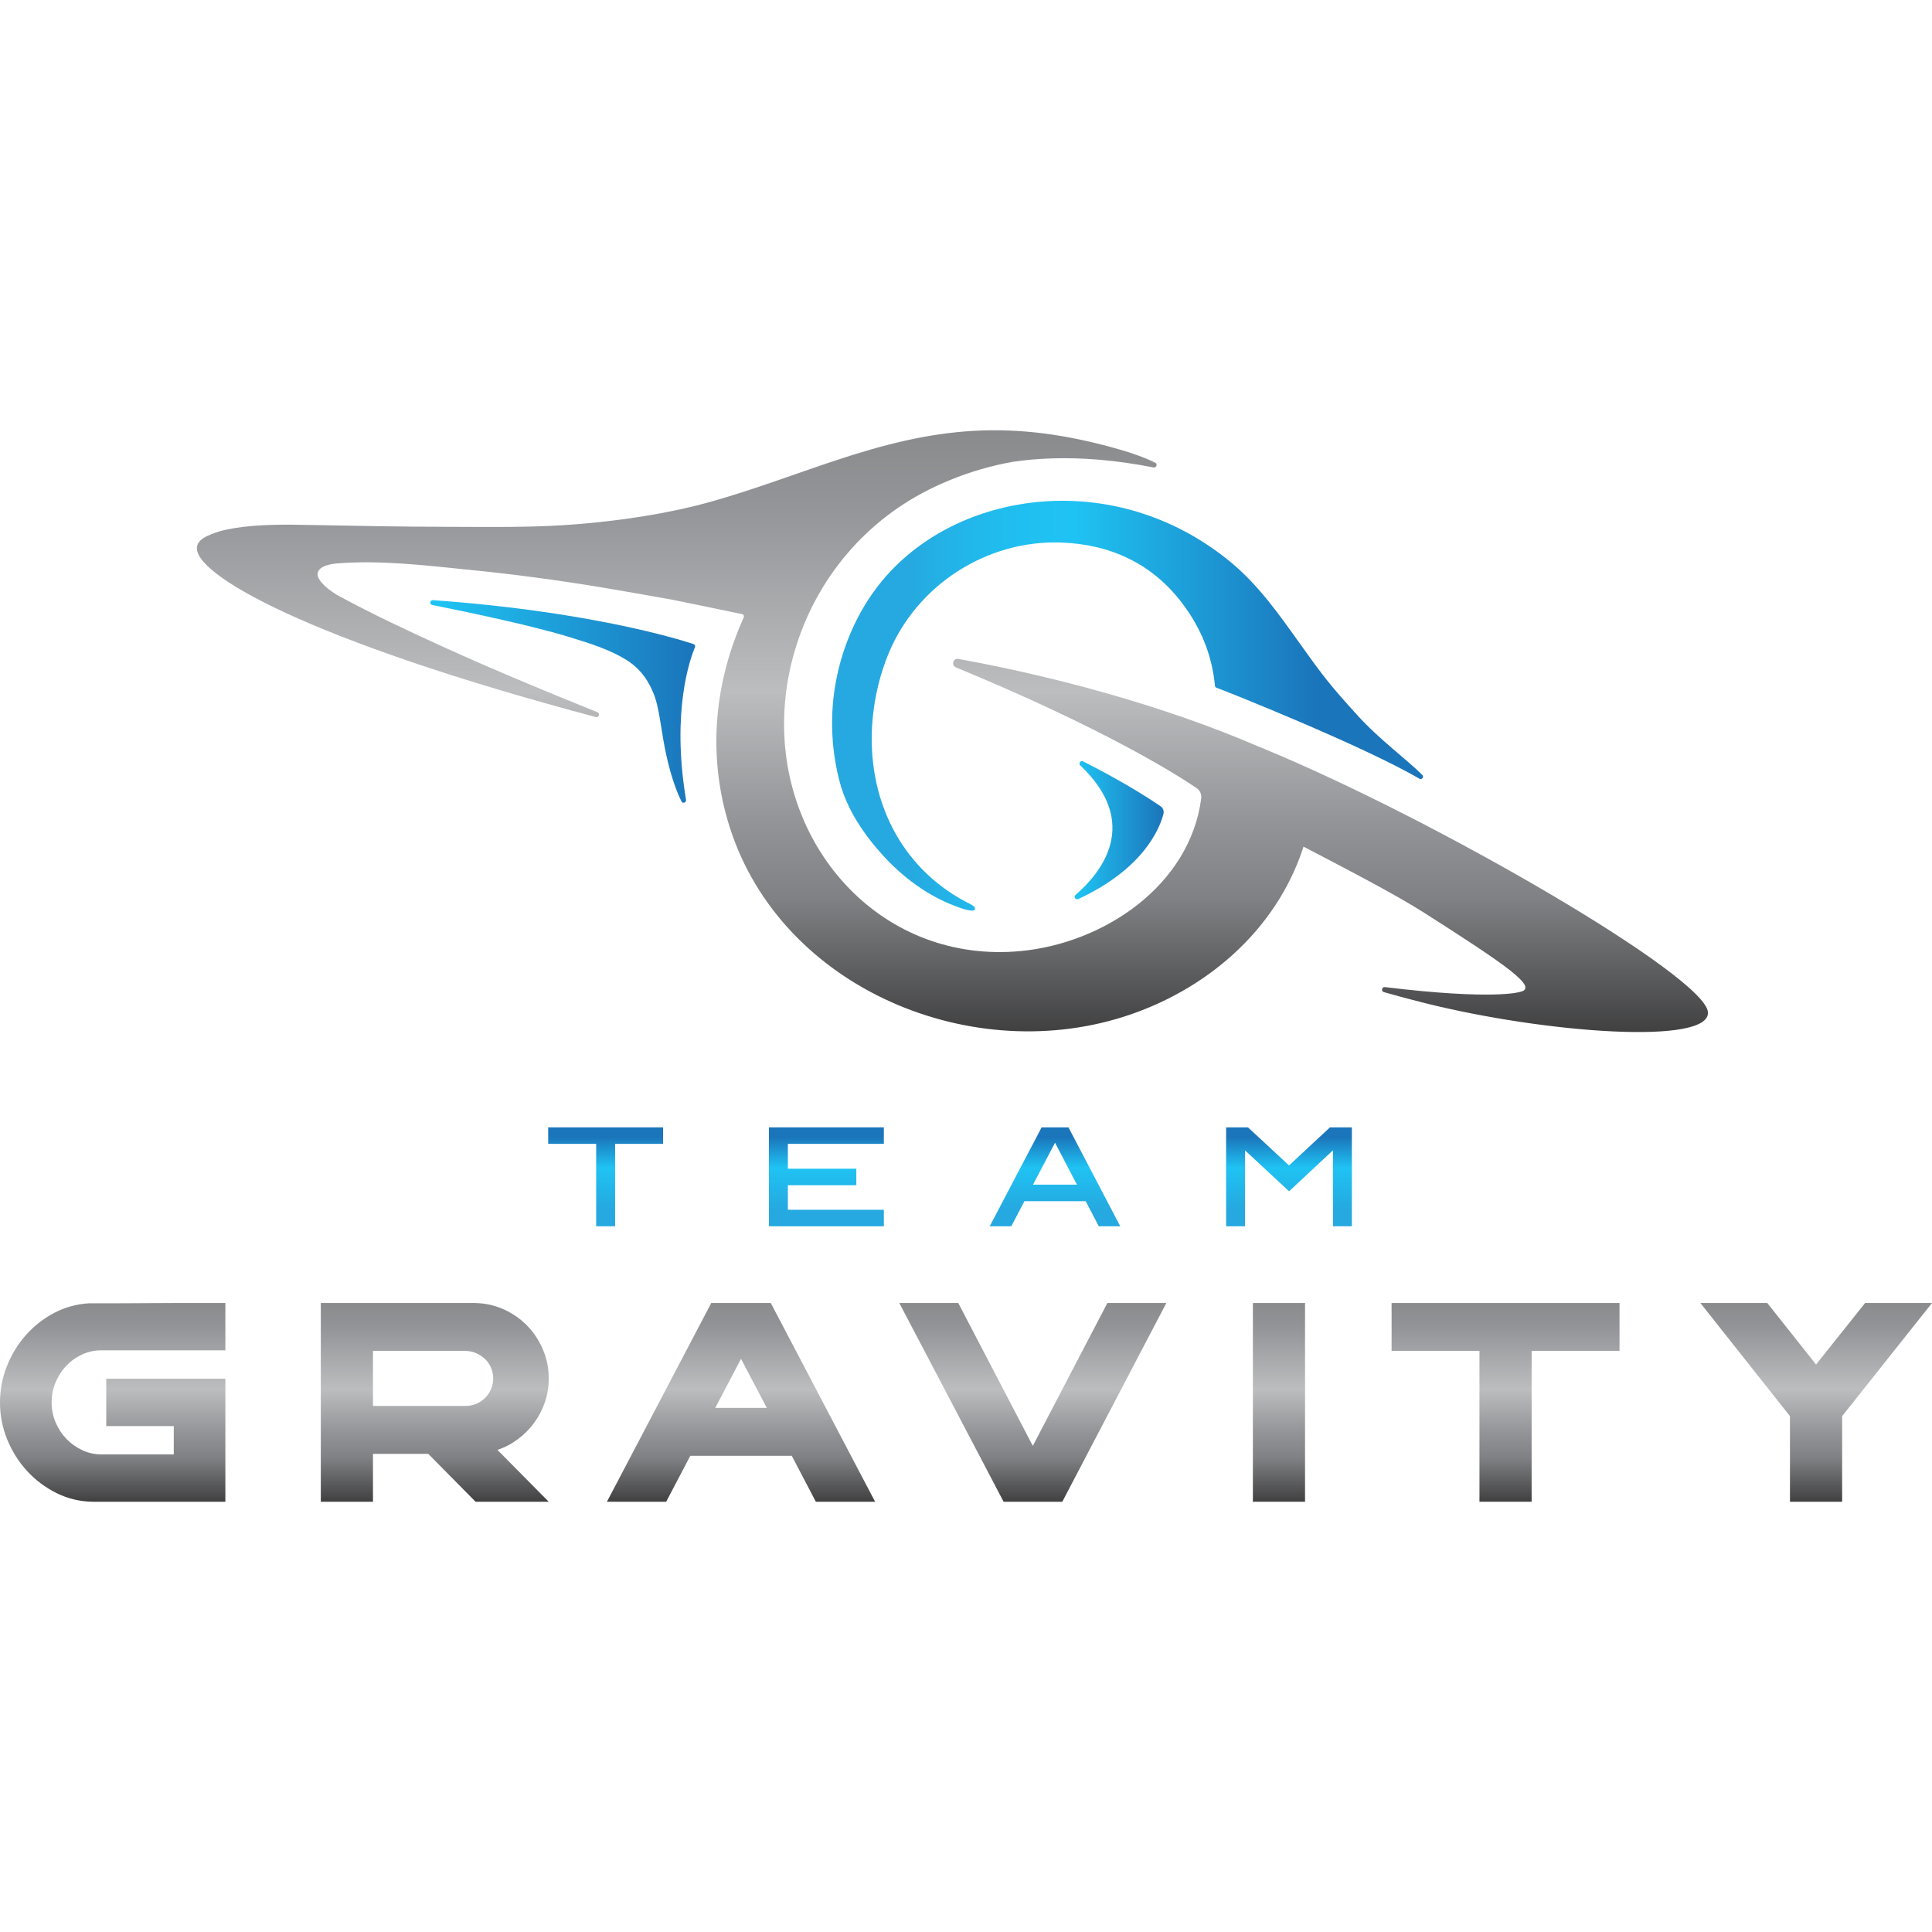
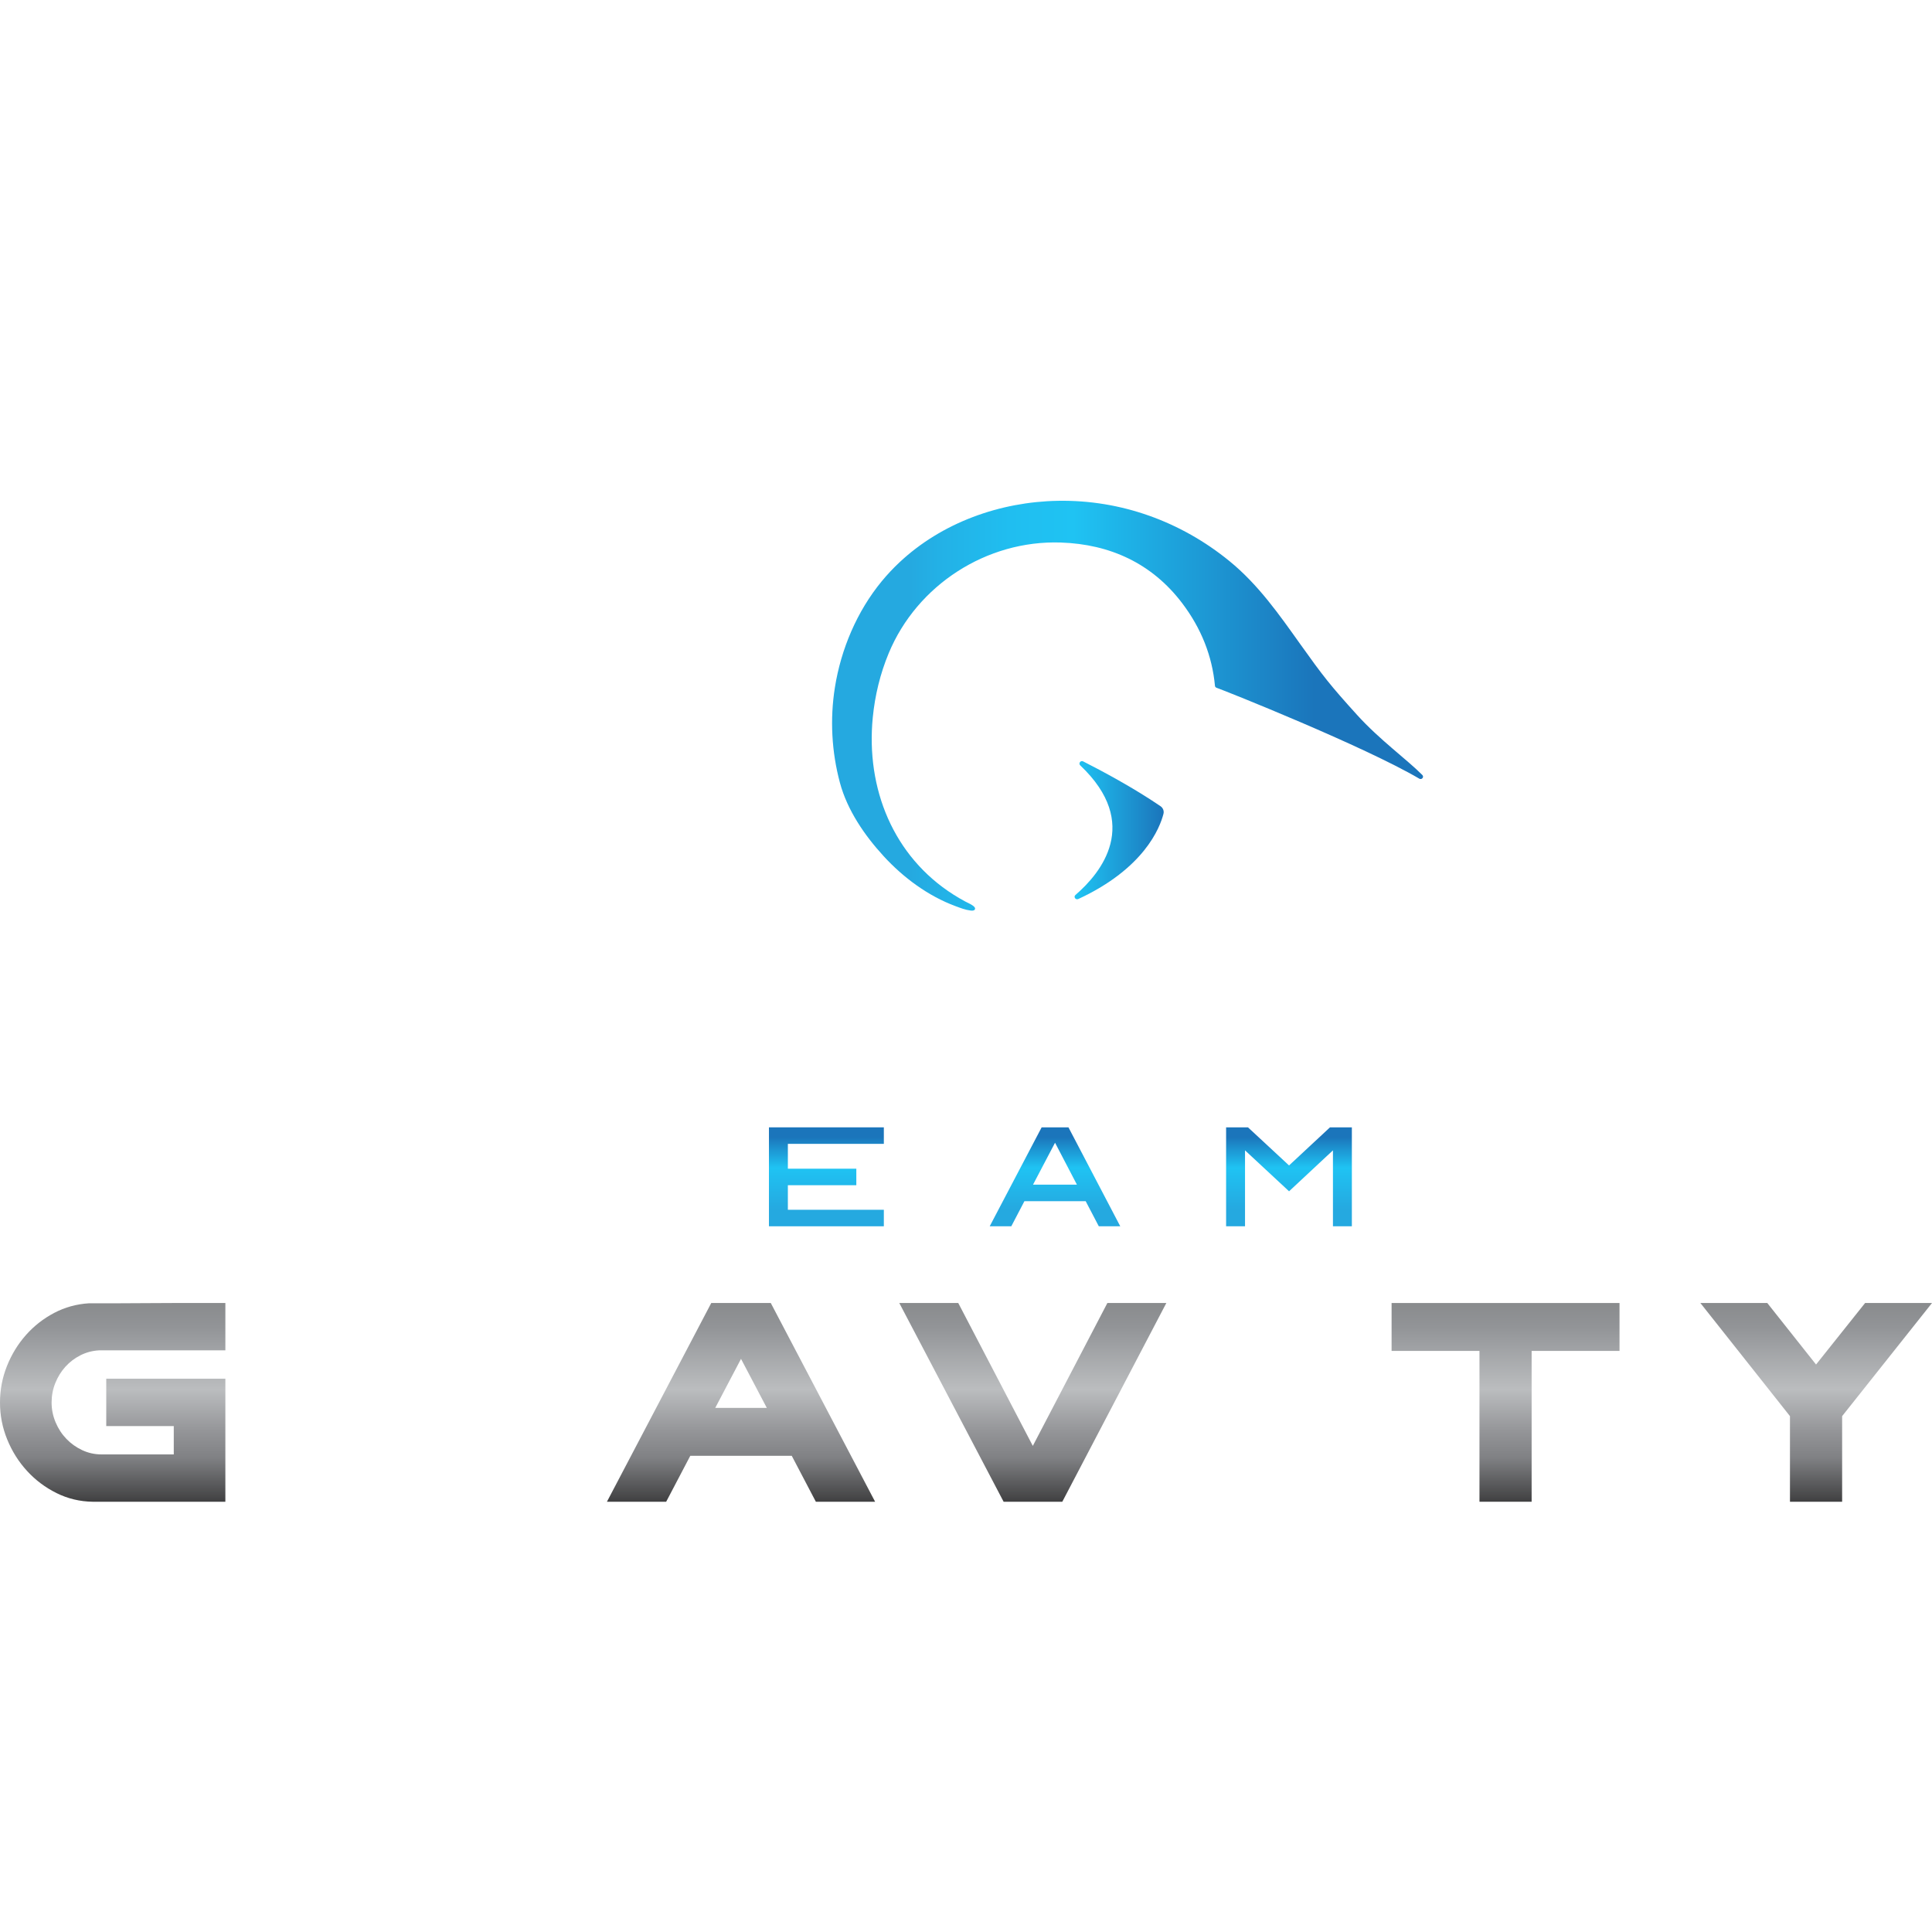
<svg xmlns="http://www.w3.org/2000/svg" id="Layer_1" style="enable-background:new 0 0 269.36 269.36;" version="1.1" viewBox="0 0 269.36 269.36" x="0px" y="0px">
  <style type="text/css">
	.st0{fill:url(#SVGID_1_);}
	.st1{fill:url(#SVGID_2_);}
	.st2{fill:url(#SVGID_3_);}
	.st3{fill:url(#SVGID_4_);}
	.st4{fill:url(#SVGID_5_);}
	.st5{fill:url(#SVGID_6_);}
	.st6{fill:url(#SVGID_7_);}
	.st7{fill:url(#SVGID_8_);}
	.st8{fill:url(#SVGID_9_);}
	.st9{fill:url(#SVGID_10_);}
	.st10{fill:url(#SVGID_11_);}
	.st11{fill:url(#SVGID_12_);}
	.st12{fill:url(#SVGID_13_);}
	.st13{fill:url(#SVGID_14_);}
	.st14{fill:url(#SVGID_15_);}
</style>
  <g>
    <g>
      <linearGradient gradientUnits="userSpaceOnUse" id="SVGID_1_" x1="15.711" x2="15.711" y1="209.373" y2="181.667">
        <stop offset="0" style="stop-color:#404041" />
        <stop offset="0.222" style="stop-color:#808184" />
        <stop offset="0.349" style="stop-color:#939497" />
        <stop offset="0.566" style="stop-color:#BBBDBF" />
        <stop offset="0.88" style="stop-color:#929497" />
        <stop offset="1" style="stop-color:#898B8D" />
      </linearGradient>
      <path class="st0" d="M13.794,188.267c-0.923,0.053-1.785,0.284-2.589,0.692c-0.804,0.409-1.502,0.942-2.095,1.6&#13;&#10;   c-0.593,0.659-1.061,1.417-1.403,2.273c-0.343,0.857-0.514,1.759-0.514,2.707c0,0.949,0.184,1.865,0.553,2.747&#13;&#10;   c0.369,0.883,0.87,1.654,1.502,2.313c0.633,0.659,1.37,1.185,2.213,1.581c0.843,0.395,1.739,0.593,2.688,0.593h10.078v-3.952&#13;&#10;   h-9.413v-6.601h16.606v17.153H12.925c-1.792-0.026-3.472-0.428-5.039-1.206c-1.568-0.777-2.938-1.805-4.11-3.083&#13;&#10;   c-1.173-1.278-2.095-2.74-2.767-4.387C0.336,199.051,0,197.332,0,195.539c0-1.765,0.322-3.458,0.968-5.079&#13;&#10;   c0.645-1.621,1.528-3.063,2.648-4.328c1.12-1.265,2.431-2.292,3.933-3.083s3.122-1.238,4.861-1.344c0.052,0,0.448,0,1.186,0&#13;&#10;   c0.738,0,1.68,0,2.826,0s2.424-0.006,3.834-0.02c1.409-0.013,2.806-0.02,4.19-0.02s2.694,0,3.932,0c1.238,0,2.253,0,3.043,0v6.601&#13;&#10;   H13.794z" />
      <linearGradient gradientUnits="userSpaceOnUse" id="SVGID_2_" x1="60.615" x2="60.615" y1="209.373" y2="181.667">
        <stop offset="0" style="stop-color:#404041" />
        <stop offset="0.222" style="stop-color:#808184" />
        <stop offset="0.349" style="stop-color:#939497" />
        <stop offset="0.566" style="stop-color:#BBBDBF" />
        <stop offset="0.88" style="stop-color:#929497" />
        <stop offset="1" style="stop-color:#898B8D" />
      </linearGradient>
-       <path class="st1" d="M51.999,209.373h-7.272v-27.706h21.501c1.423,0.027,2.76,0.323,4.012,0.89&#13;&#10;   c1.251,0.567,2.338,1.324,3.261,2.273c0.922,0.949,1.653,2.055,2.193,3.32c0.54,1.265,0.81,2.608,0.81,4.031&#13;&#10;   c0,1.16-0.178,2.26-0.533,3.3c-0.356,1.041-0.85,1.996-1.482,2.866c-0.633,0.869-1.39,1.634-2.273,2.292&#13;&#10;   c-0.883,0.659-1.838,1.16-2.865,1.502l7.154,7.233H66.307l-6.6-6.68h-7.707V209.373z M51.999,196.014h12.93&#13;&#10;   c0.527,0,1.021-0.098,1.482-0.294c0.461-0.197,0.87-0.472,1.225-0.826c0.356-0.354,0.632-0.767,0.83-1.239&#13;&#10;   c0.197-0.472,0.296-0.969,0.296-1.494c0-0.498-0.099-0.983-0.296-1.455c-0.198-0.472-0.474-0.878-0.83-1.218&#13;&#10;   c-0.356-0.341-0.771-0.616-1.245-0.826c-0.474-0.21-0.988-0.315-1.542-0.315H51.999V196.014z" />
      <linearGradient gradientUnits="userSpaceOnUse" id="SVGID_3_" x1="103.313" x2="103.313" y1="209.373" y2="181.667">
        <stop offset="0" style="stop-color:#404041" />
        <stop offset="0.222" style="stop-color:#808184" />
        <stop offset="0.349" style="stop-color:#939497" />
        <stop offset="0.566" style="stop-color:#BBBDBF" />
        <stop offset="0.88" style="stop-color:#929497" />
        <stop offset="1" style="stop-color:#898B8D" />
      </linearGradient>
      <path class="st2" d="M96.238,202.97l-3.36,6.403h-8.26l14.545-27.706h8.3l14.545,27.706h-8.261l-3.359-6.403H96.238z&#13;&#10;    M103.313,189.453l-3.596,6.837h7.193L103.313,189.453z" />
      <linearGradient gradientUnits="userSpaceOnUse" id="SVGID_4_" x1="143.995" x2="143.995" y1="209.373" y2="181.667">
        <stop offset="0" style="stop-color:#404041" />
        <stop offset="0.222" style="stop-color:#808184" />
        <stop offset="0.349" style="stop-color:#939497" />
        <stop offset="0.566" style="stop-color:#BBBDBF" />
        <stop offset="0.88" style="stop-color:#929497" />
        <stop offset="1" style="stop-color:#898B8D" />
      </linearGradient>
      <path class="st3" d="M143.995,201.587l10.395-19.92h8.221l-14.505,27.706h-8.181l-14.545-27.706h8.221L143.995,201.587z" />
      <linearGradient gradientUnits="userSpaceOnUse" id="SVGID_5_" x1="178.313" x2="178.313" y1="209.373" y2="181.667">
        <stop offset="0" style="stop-color:#404041" />
        <stop offset="0.222" style="stop-color:#808184" />
        <stop offset="0.349" style="stop-color:#939497" />
        <stop offset="0.566" style="stop-color:#BBBDBF" />
        <stop offset="0.88" style="stop-color:#929497" />
        <stop offset="1" style="stop-color:#898B8D" />
      </linearGradient>
-       <path class="st4" d="M174.677,209.373v-27.706h7.272v27.706H174.677z" />
      <linearGradient gradientUnits="userSpaceOnUse" id="SVGID_6_" x1="209.904" x2="209.904" y1="209.373" y2="181.667">
        <stop offset="0" style="stop-color:#404041" />
        <stop offset="0.222" style="stop-color:#808184" />
        <stop offset="0.349" style="stop-color:#939497" />
        <stop offset="0.566" style="stop-color:#BBBDBF" />
        <stop offset="0.88" style="stop-color:#929497" />
        <stop offset="1" style="stop-color:#898B8D" />
      </linearGradient>
      <path class="st5" d="M213.54,209.373h-7.272v-21.027h-12.252v-6.68h31.777v6.68H213.54V209.373z" />
      <linearGradient gradientUnits="userSpaceOnUse" id="SVGID_7_" x1="253.214" x2="253.214" y1="209.373" y2="181.667">
        <stop offset="0" style="stop-color:#404041" />
        <stop offset="0.222" style="stop-color:#808184" />
        <stop offset="0.349" style="stop-color:#939497" />
        <stop offset="0.566" style="stop-color:#BBBDBF" />
        <stop offset="0.88" style="stop-color:#929497" />
        <stop offset="1" style="stop-color:#898B8D" />
      </linearGradient>
      <path class="st6" d="M249.558,209.373v-11.936l-12.49-15.77h9.328l6.798,8.577l6.838-8.577h9.328l-12.529,15.77v11.936H249.558z" />
    </g>
    <g>
      <linearGradient gradientUnits="userSpaceOnUse" id="SVGID_8_" x1="84.439" x2="84.439" y1="170.97" y2="157.175">
        <stop offset="0.174" style="stop-color:#25A9E0" />
        <stop offset="0.592" style="stop-color:#1FC3F3" />
        <stop offset="0.901" style="stop-color:#1B75BB" />
      </linearGradient>
-       <path class="st7" d="M92.448,157.175v2.302h-6.691v11.492H83.12v-11.492h-6.691v-2.302H92.448z" />
      <linearGradient gradientUnits="userSpaceOnUse" id="SVGID_9_" x1="115.216" x2="115.216" y1="170.97" y2="157.175">
        <stop offset="0.174" style="stop-color:#25A9E0" />
        <stop offset="0.592" style="stop-color:#1FC3F3" />
        <stop offset="0.901" style="stop-color:#1B75BB" />
      </linearGradient>
      <path class="st8" d="M123.225,159.477h-13.381v3.464h9.544v2.302h-9.544v3.424h13.381v2.302h-16.018v-13.795h16.018V159.477z" />
      <linearGradient gradientUnits="userSpaceOnUse" id="SVGID_10_" x1="147.085" x2="147.085" y1="170.97" y2="157.175">
        <stop offset="0.174" style="stop-color:#25A9E0" />
        <stop offset="0.592" style="stop-color:#1FC3F3" />
        <stop offset="0.901" style="stop-color:#1B75BB" />
      </linearGradient>
      <path class="st9" d="M151.365,167.467h-8.54l-1.83,3.503h-3.011l7.242-13.795h3.739l7.222,13.795h-2.991L151.365,167.467z&#13;&#10;    M147.094,159.32l-3.07,5.844h6.12L147.094,159.32z" />
      <linearGradient gradientUnits="userSpaceOnUse" id="SVGID_11_" x1="179.712" x2="179.712" y1="170.97" y2="157.175">
        <stop offset="0.174" style="stop-color:#25A9E0" />
        <stop offset="0.592" style="stop-color:#1FC3F3" />
        <stop offset="0.901" style="stop-color:#1B75BB" />
      </linearGradient>
      <path class="st10" d="M185.841,160.383l-6.12,5.707l-6.14-5.707v10.587h-2.637v-13.795h3.05l5.726,5.313l5.707-5.313h3.05v13.795&#13;&#10;   h-2.637V160.383z" />
    </g>
    <g>
      <linearGradient gradientUnits="userSpaceOnUse" id="SVGID_12_" x1="59.988" x2="96.921" y1="97.795" y2="97.795">
        <stop offset="0.026" style="stop-color:#1FC3F3" />
        <stop offset="0.995" style="stop-color:#1B75BB" />
      </linearGradient>
-       <path class="st11" d="M60.356,83.672c-0.426-0.031-0.514,0.593-0.095,0.676c5.495,1.099,14.113,2.921,19.181,4.491&#13;&#10;   c2.756,0.854,5.653,1.719,8.094,3.304c1.861,1.208,3.045,2.974,3.778,5.065c0.498,1.422,0.872,4.202,1.121,5.68&#13;&#10;   c0.525,3.116,1.361,6.391,2.577,8.851c0.17,0.345,0.698,0.152,0.635-0.228c-2.063-12.387,0.571-19.667,1.246-21.263&#13;&#10;   c0.078-0.185-0.018-0.393-0.208-0.456C94.467,89.063,81.984,85.222,60.356,83.672z" />
      <linearGradient gradientUnits="userSpaceOnUse" id="SVGID_13_" x1="149.819" x2="162.242" y1="115.745" y2="115.745">
        <stop offset="0.026" style="stop-color:#1FC3F3" />
        <stop offset="0.995" style="stop-color:#1B75BB" />
      </linearGradient>
      <path class="st12" d="M150.336,125.341c9.196-4.259,11.383-9.941,11.876-11.881c0.102-0.403-0.064-0.823-0.414-1.061&#13;&#10;   c-3.758-2.562-8.109-4.889-10.782-6.245c-0.366-0.186-0.699,0.28-0.403,0.56c8.555,8.109,2.87,15.013-0.671,18.06&#13;&#10;   C149.632,125.039,149.962,125.514,150.336,125.341z" />
      <linearGradient gradientUnits="userSpaceOnUse" id="SVGID_14_" x1="132.787" x2="132.787" y1="143.888" y2="59.987">
        <stop offset="0" style="stop-color:#404041" />
        <stop offset="0.222" style="stop-color:#808184" />
        <stop offset="0.349" style="stop-color:#939497" />
        <stop offset="0.566" style="stop-color:#BBBDBF" />
        <stop offset="0.88" style="stop-color:#929497" />
        <stop offset="1" style="stop-color:#898B8D" />
      </linearGradient>
-       <path class="st13" d="M176.254,104.403l-0.924-0.378c-1.549-0.666-3.106-1.302-4.662-1.909c0,0-0.038-0.016-0.039-0.015&#13;&#10;   c-14.71-5.728-29.365-8.851-37.022-10.235c-0.728-0.132-1.015,0.898-0.331,1.181c20.79,8.585,30.88,15.009,33.552,16.827&#13;&#10;   c0.461,0.314,0.719,0.856,0.648,1.409c-1.569,12.189-13.587,20.23-25.206,21.317c-19.147,1.792-33.546-14.146-32.937-32.766&#13;&#10;   c0.079-2.409,0.4-4.81,0.956-7.155c2.425-10.231,8.997-18.928,18.254-23.914c1.277-0.688,2.595-1.299,3.938-1.849&#13;&#10;   c2.818-1.155,5.76-2.005,8.757-2.533c1.653-0.244,3.534-0.424,5.647-0.481c3.876-0.105,8.523,0.201,13.932,1.268&#13;&#10;   c0.389,0.077,0.611-0.47,0.257-0.65c-1.485-0.758-3.659-1.462-4.385-1.676c-15.898-4.7-26.653-3.136-40.137,1.333&#13;&#10;   c-5.71,1.892-11.397,4.058-17.185,5.699c-6.022,1.708-12.366,2.644-18.592,3.182c-6.058,0.523-12.13,0.401-18.193,0.394&#13;&#10;   c-6.436-0.007-12.875-0.138-19.307-0.26c-3.531-0.067-7.092-0.116-10.592,0.437c-1.298,0.205-2.585,0.536-3.778,1.096&#13;&#10;   c-0.82,0.385-1.305,0.857-1.428,1.419c-0.83,3.807,15.394,13.142,55.588,23.824c0.431,0.115,0.641-0.506,0.227-0.673&#13;&#10;   c-3.341-1.342-6.673-2.705-9.992-4.098c-3.782-1.587-7.548-3.212-11.283-4.907C56.629,87.841,52,85.651,47.396,83.173&#13;&#10;   c-1.377-0.741-3.098-2.068-3.126-3.125c0.053-1.162,1.932-1.435,2.759-1.5c6.141-0.484,12.262,0.286,18.362,0.893&#13;&#10;   c6.154,0.613,12.289,1.426,18.39,2.438c3.315,0.55,6.624,1.137,9.93,1.732c0.731,0.132,7.478,1.536,9.736,2.008&#13;&#10;   c0.219,0.046,0.329,0.279,0.238,0.482c-3.953,8.763-5.03,18.5-2.287,28.108c6.56,22.976,33.201,34.566,55.272,27.542&#13;&#10;   c11.34-3.609,21.096-11.862,24.939-23.327c0.043-0.13,0.085-0.258,0.127-0.387c6.473,3.377,12.935,6.739,16.858,9.243&#13;&#10;   c11.465,7.317,16.084,10.472,13.284,11.02c0,0-3.537,1.17-18.794-0.677c-0.436-0.053-0.57,0.576-0.148,0.697&#13;&#10;   c1.847,0.527,3.751,1.039,5.715,1.53c16.778,4.195,39.734,5.895,39.472,1.286C237.842,136.167,200.29,114.339,176.254,104.403z" />
      <linearGradient gradientUnits="userSpaceOnUse" id="SVGID_15_" x1="116.009" x2="198.403" y1="98.389" y2="98.389">
        <stop offset="0.132" style="stop-color:#25A9E0" />
        <stop offset="0.181" style="stop-color:#23B1E6" />
        <stop offset="0.301" style="stop-color:#20BEF0" />
        <stop offset="0.408" style="stop-color:#1FC3F3" />
        <stop offset="0.816" style="stop-color:#1B75BB" />
      </linearGradient>
      <path class="st14" d="M132.933,124.728c-8.391-5.331-12.224-14.802-11.25-24.706c0.302-3.07,1.038-6.106,2.224-8.957&#13;&#10;   c3.954-9.513,13.661-15.779,24.005-15.425c6.839,0.235,12.707,2.895,16.934,8.49c2.61,3.455,4.158,7.297,4.546,11.501&#13;&#10;   c0.011,0.119,0.1,0.216,0.215,0.257c1.371,0.481,20.532,8.135,28.275,12.676c0.342,0.2,0.699-0.232,0.422-0.512&#13;&#10;   c-2.133-2.153-5.957-4.91-9.077-8.352c-3.797-4.188-4.775-5.452-7.916-9.856c-2.972-4.167-5.875-8.334-9.91-11.623&#13;&#10;   c-6.764-5.515-15.129-8.548-23.894-8.398c-8.081,0.138-16.181,3.027-22.109,8.587c-0.879,0.825-1.706,1.705-2.472,2.636&#13;&#10;   c-3.454,4.198-5.68,9.469-6.527,14.813c-0.699,4.412-0.454,8.97,0.707,13.284c1.029,3.821,3.434,7.327,6.089,10.222&#13;&#10;   c2.738,2.985,6.185,5.544,10.003,6.964c0.677,0.252,1.381,0.529,2.103,0.617c0.183,0.022,0.482,0.049,0.599-0.127&#13;&#10;   c0.285-0.428-0.809-0.855-1.313-1.124C134.017,125.389,133.466,125.067,132.933,124.728z" />
    </g>
  </g>
</svg>